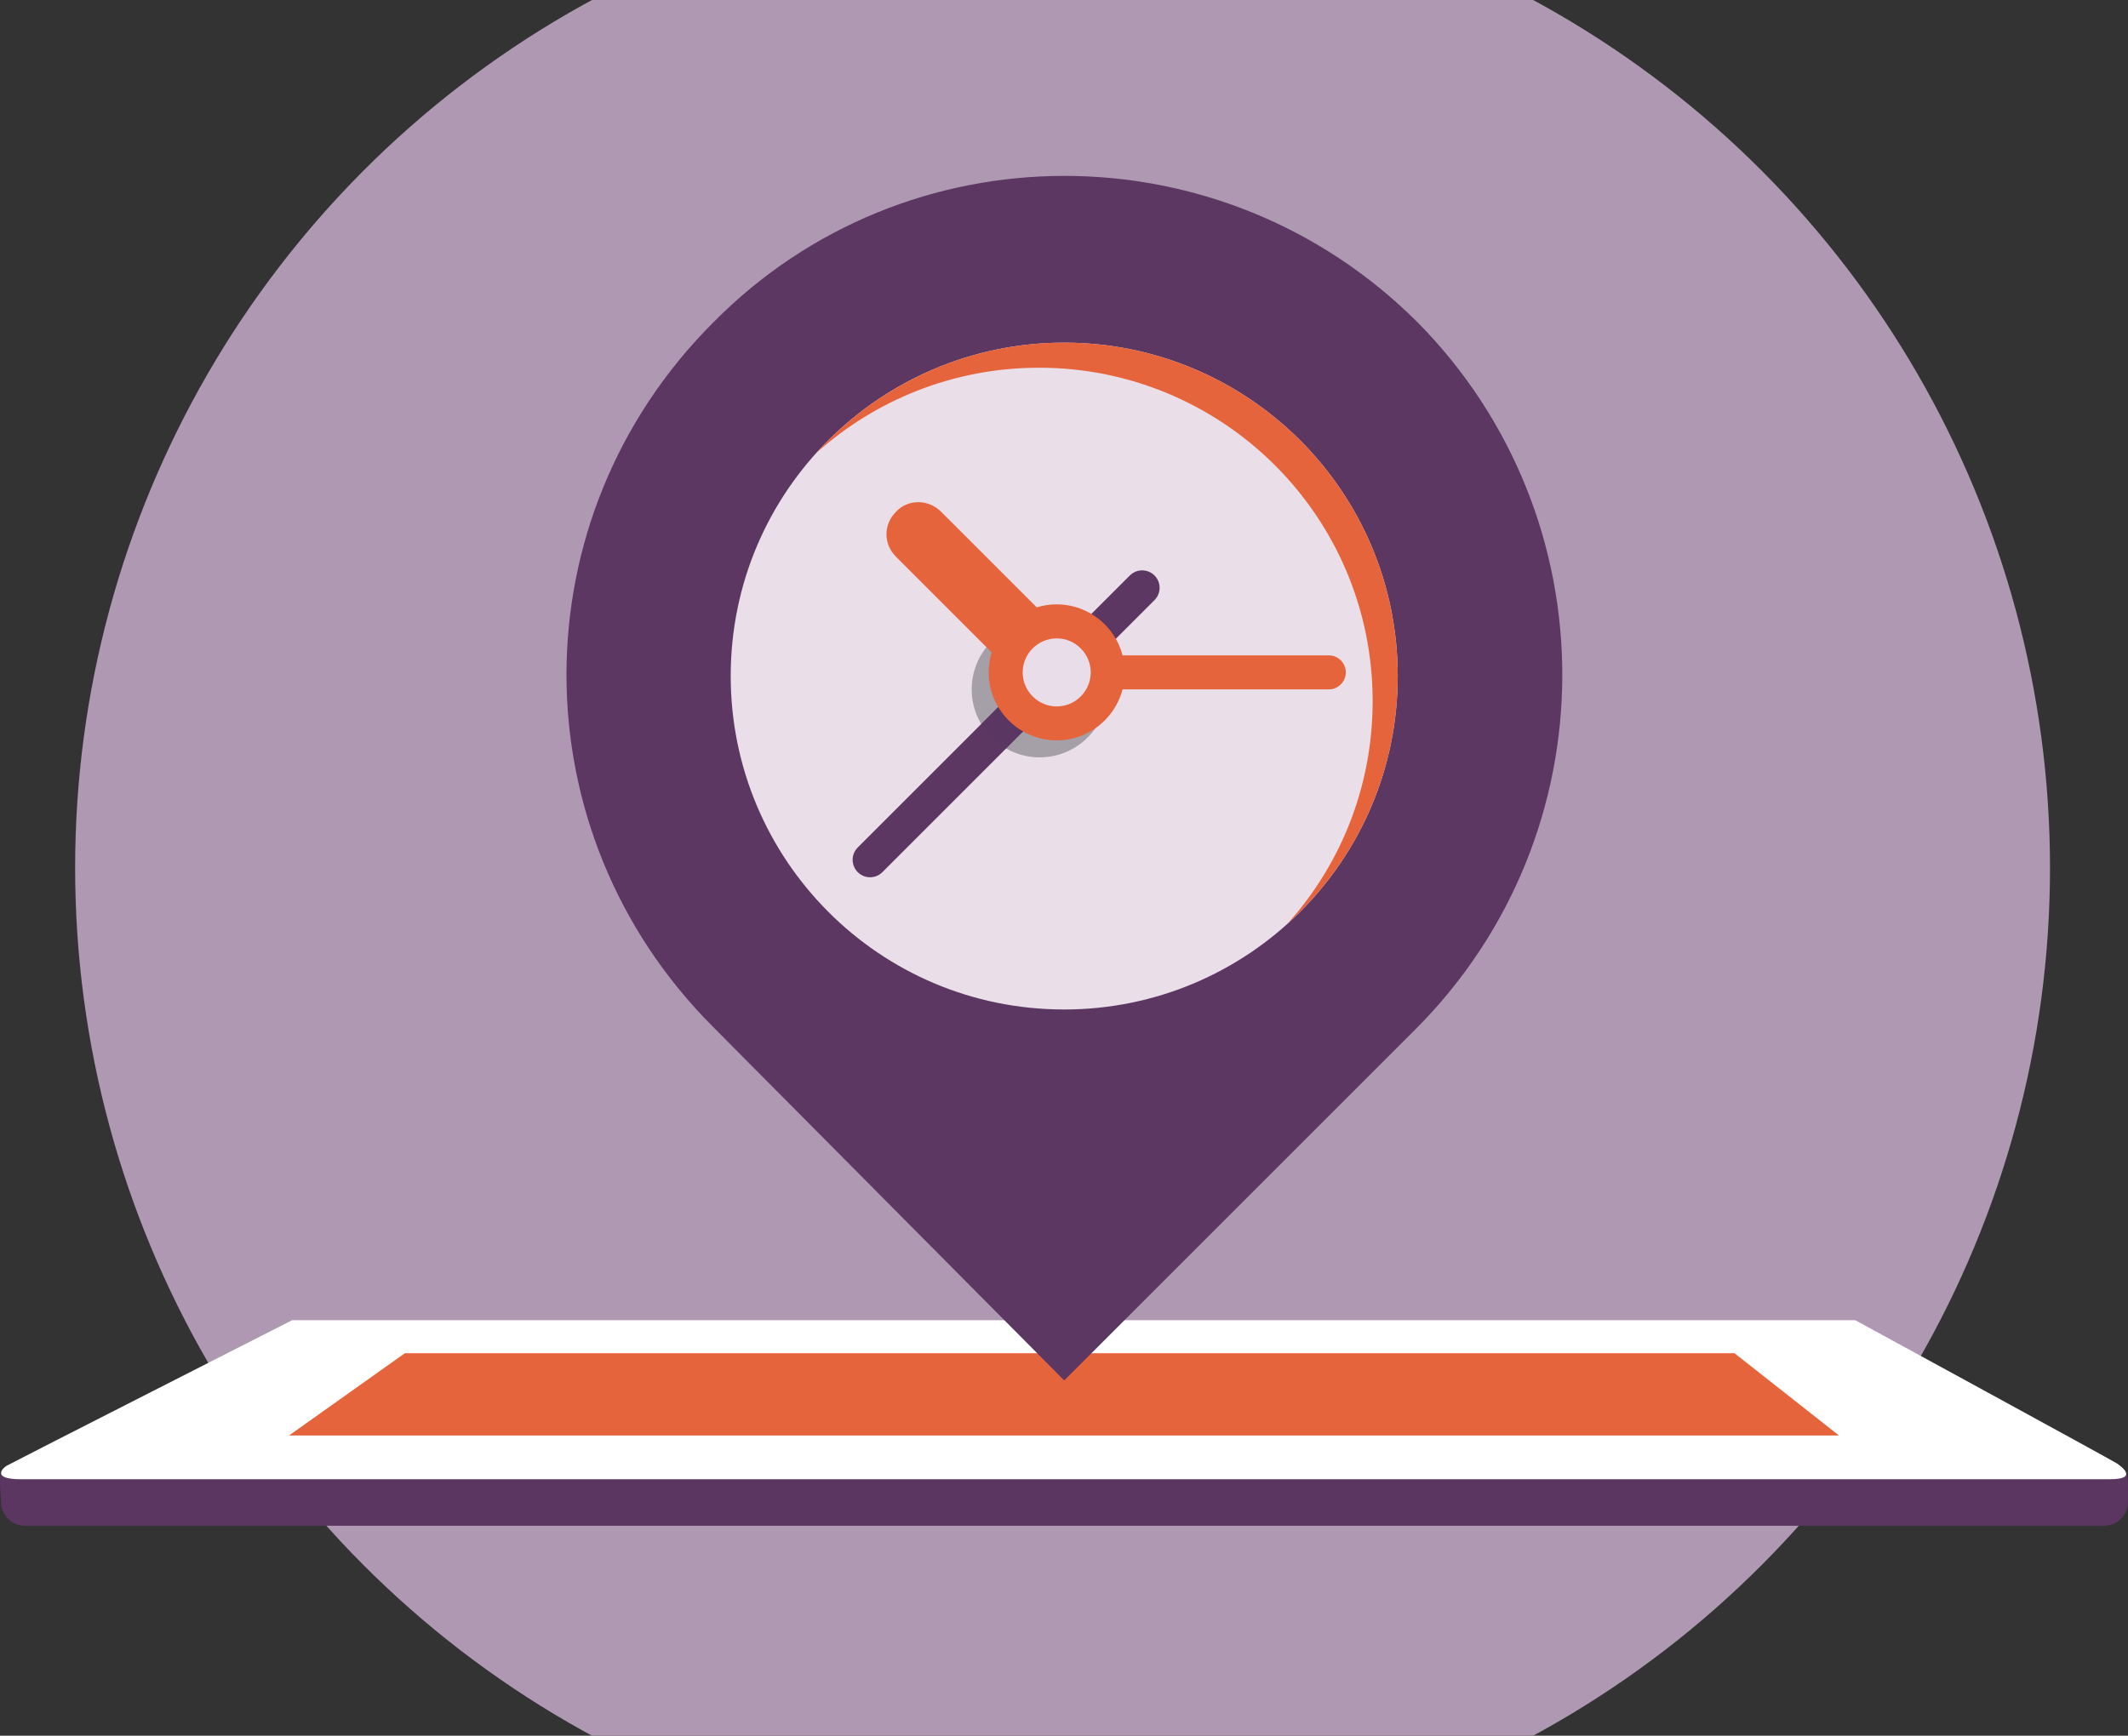
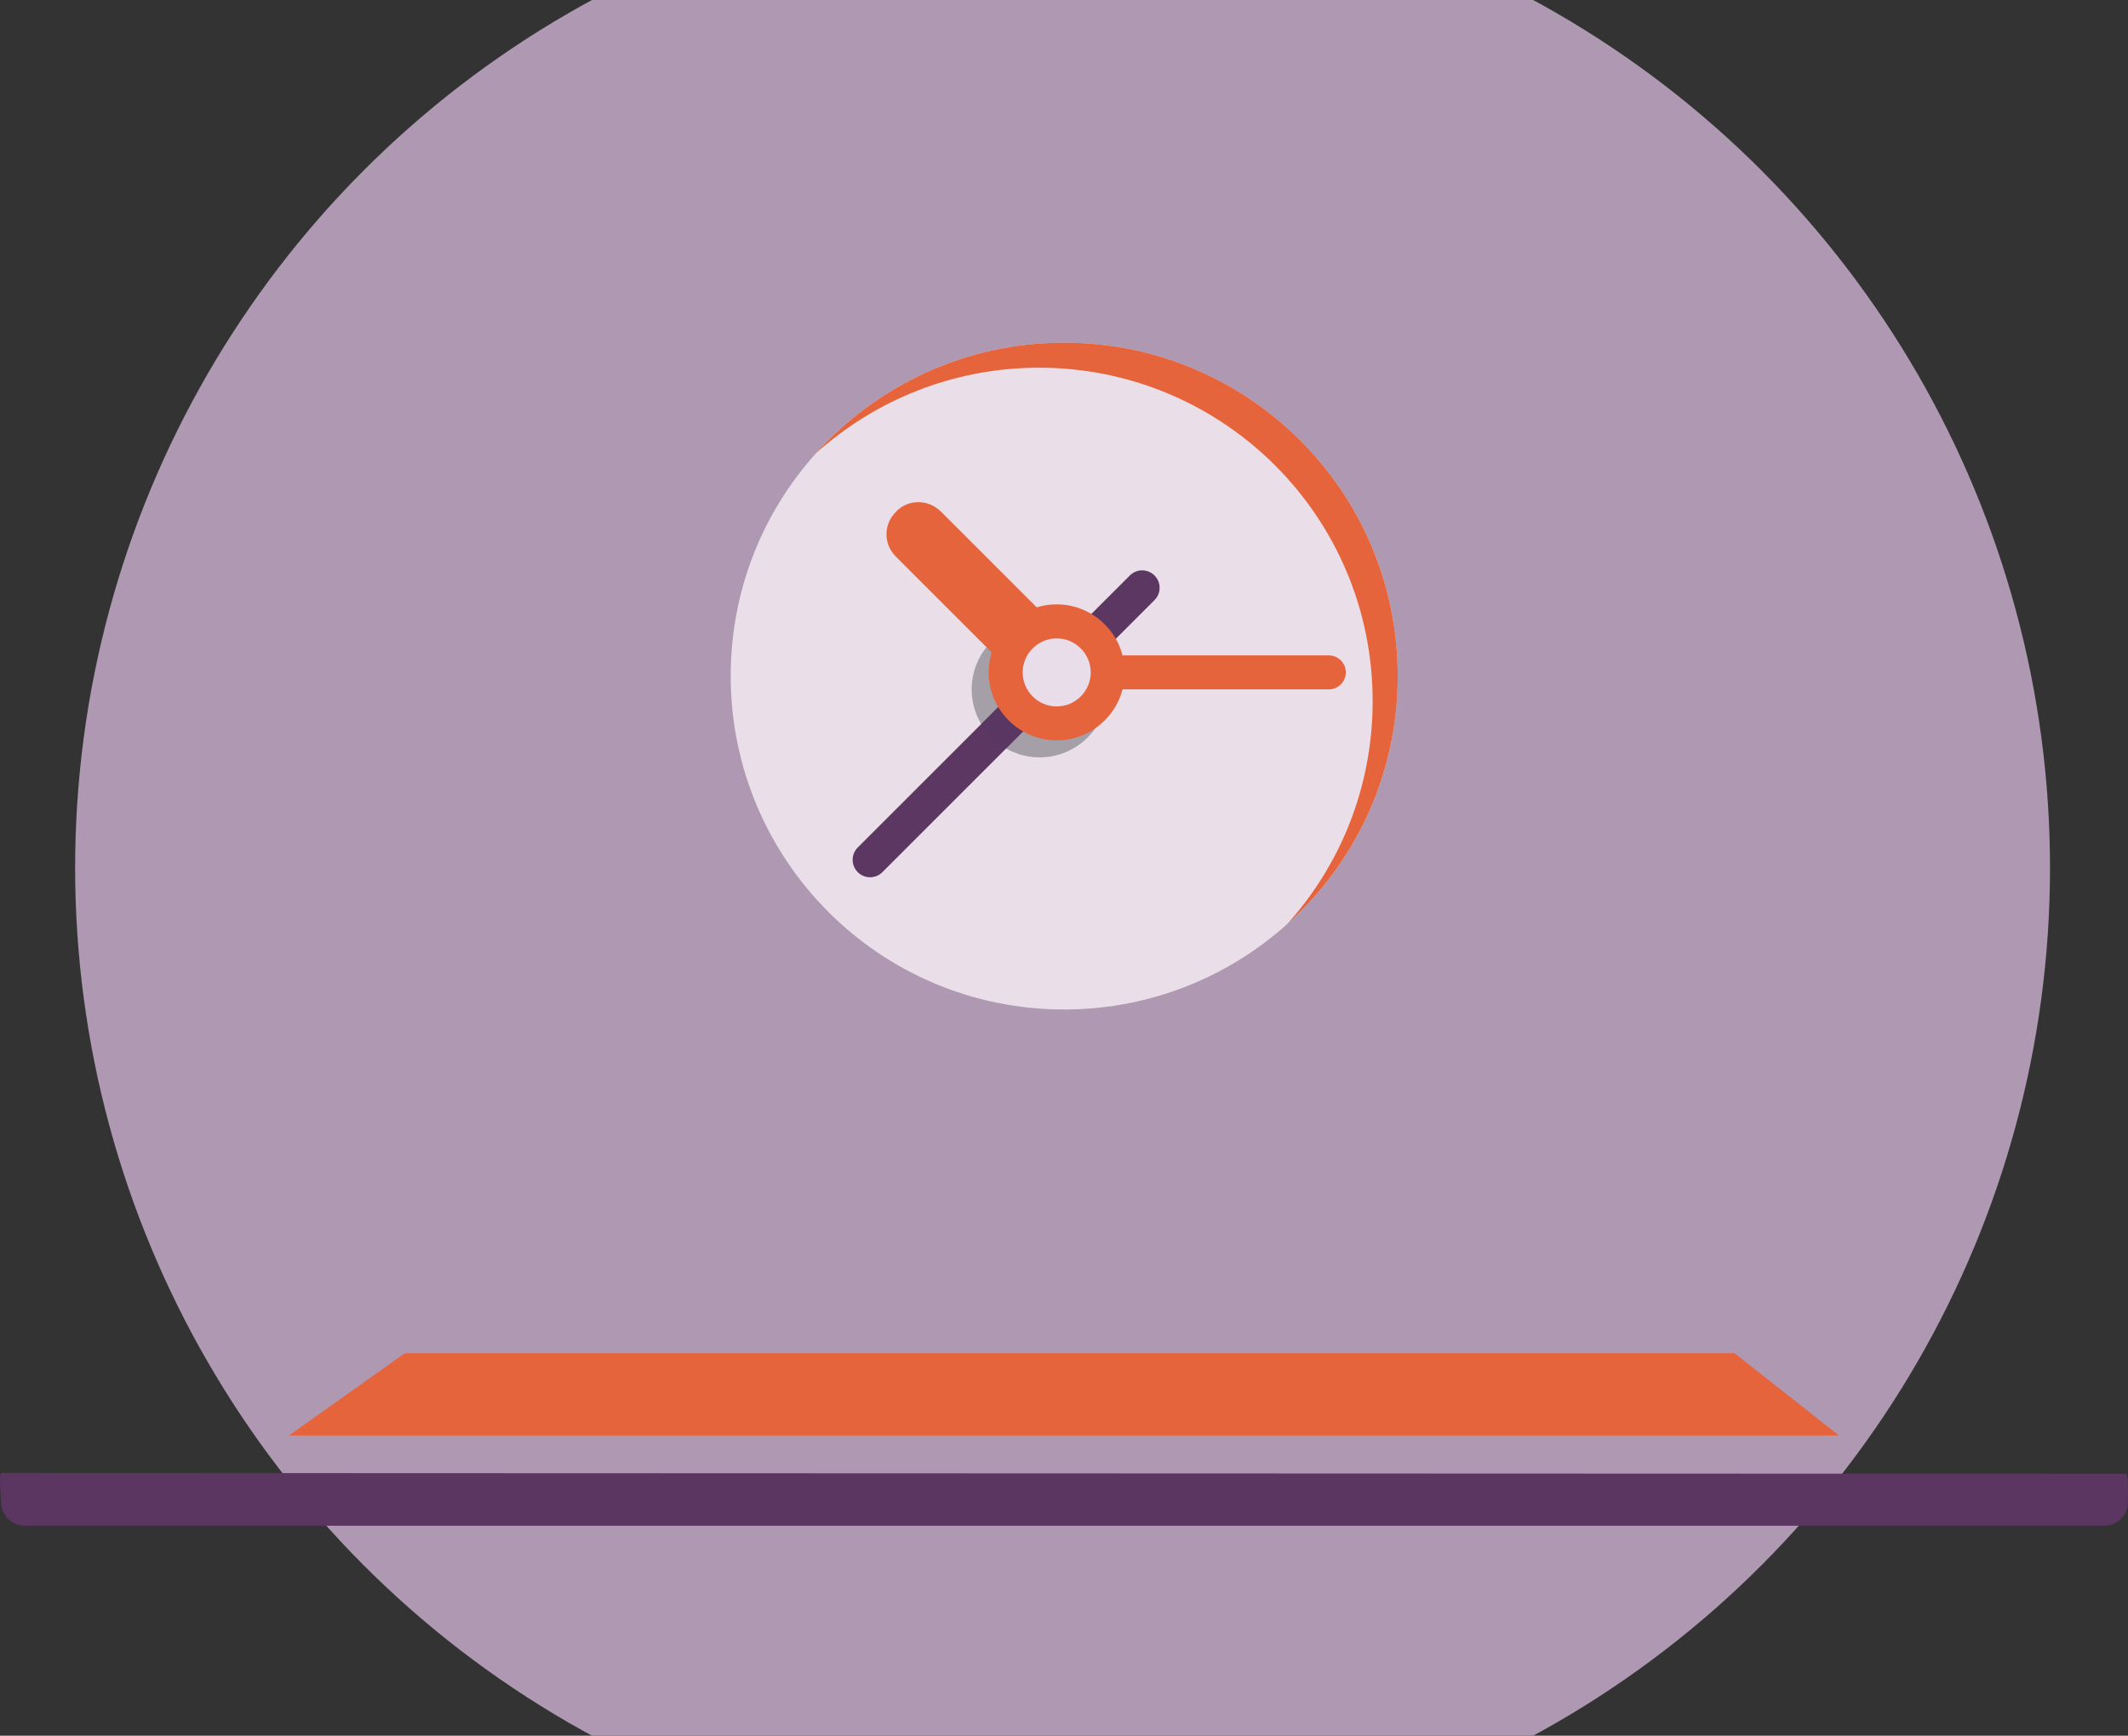
<svg xmlns="http://www.w3.org/2000/svg" version="1.1" id="recto" x="0px" y="0px" viewBox="0 0 490.28 400" style="enable-background:new 0 0 490.28 400;" xml:space="preserve">
  <rect x="0" y="0" width="490.28" height="400" fill="#333333" stroke="none" />
  <style type="text/css">
	.st0{fill:#AE98B2;}
	.st1{fill:#5A3661;}
	.st2{fill:#FFFFFF;}
	.st3{fill:#E6643C;}
	.st4{fill:#5B3762;}
	.st5{fill:#EADEE9;}
	.st6{opacity:0.4;fill:#404245;}
	.st7{opacity:0.5;fill:#5B3762;}
	.st8{fill:#E9DDE9;}
</style>
  <g>
    <circle class="st0" cx="244.81" cy="200" r="227.5" />
    <g>
      <path class="st1" d="M0.25,339.46c-0.56,0.85,0,5.6,0,6.7c0,3.01,2.44,5.45,5.45,5.45h479.12c3.01,0,5.45-2.44,5.45-5.45    c0-1.1,0.17-5.66-0.39-6.52L0.25,339.46z" />
-       <path class="st2" d="M67.3,304.25c0,0-64.79,32.95-65.77,33.54c-0.97,0.59-3.55,3.11,3.33,3.11c6.87,0,474.29,0,481.17,0    c6.88,0,2.6-3,1.76-3.61c-0.84-0.6-60.34-33.04-60.34-33.04H67.3z" />
      <polygon class="st3" points="66.58,330.82 423.7,330.82 399.63,311.86 93.27,311.86   " />
    </g>
    <g>
-       <path class="st4" d="M326.65,74.33c-45.06-45.06-117.86-45.06-162.34,0c-45.06,45.06-45.06,117.28,0,162.34l80.88,81.46    l80.88-80.88C371.14,192.19,371.14,119.4,326.65,74.33z" />
      <path class="st5" d="M245.19,78.96c-42.18,0-76.84,34.09-76.84,76.84c0,42.18,34.09,76.84,76.84,76.84    c42.18,0,76.84-34.09,76.84-76.84S287.36,78.96,245.19,78.96z" />
      <path class="st3" d="M245.19,78.96c-22.6,0-43.04,9.8-57.15,25.46c13.65-12.26,31.69-19.68,51.37-19.68    c42.17,0,76.84,34.09,76.84,76.84c0,19.84-7.47,37.81-19.69,51.38c15.6-14.02,25.47-34.35,25.47-57.15    C322.03,113.04,287.36,78.96,245.19,78.96z" />
      <g>
        <path class="st6" d="M239.54,143.2c8.62,0,15.67,7.05,15.67,15.67c0,8.62-7.05,15.67-15.67,15.67s-15.67-7.05-15.67-15.67     C223.87,150.25,230.92,143.2,239.54,143.2z" />
        <path class="st4" d="M260.31,132.62l-62.69,62.69c-1.57,1.57-1.57,4.11,0,5.68c1.57,1.57,4.11,1.57,5.68,0l62.69-62.69     c1.57-1.57,1.57-4.11,0-5.68C264.42,131.05,261.87,131.05,260.31,132.62z" />
        <path class="st7" d="M247.38,145.35l-21.35,21.55c1.37,2.35,3.33,4.31,5.68,5.68l21.35-21.55     C251.69,148.68,249.73,146.72,247.38,145.35z" />
        <path class="st3" d="M243.46,151.03h62.69c2.15,0,3.92,1.76,3.92,3.92s-1.76,3.92-3.92,3.92h-62.69c-2.15,0-3.92-1.76-3.92-3.92     C239.54,152.8,241.3,151.03,243.46,151.03z M216.82,117.93l32.32,32.32c2.94,2.94,2.94,7.44,0,10.38     c-2.94,2.94-7.44,2.94-10.38,0l-32.32-32.32c-2.94-2.94-2.94-7.44,0-10.38C209.18,114.99,213.88,114.99,216.82,117.93z" />
        <path class="st3" d="M243.46,139.28c8.62,0,15.67,7.05,15.67,15.67c0,8.62-7.05,15.67-15.67,15.67s-15.67-7.05-15.67-15.67     S234.84,139.28,243.46,139.28z" />
        <path class="st8" d="M243.46,147.12c4.31,0,7.84,3.53,7.84,7.84s-3.53,7.84-7.84,7.84c-4.31,0-7.84-3.53-7.84-7.84     C235.62,150.64,239.15,147.12,243.46,147.12z" />
      </g>
    </g>
  </g>
</svg>